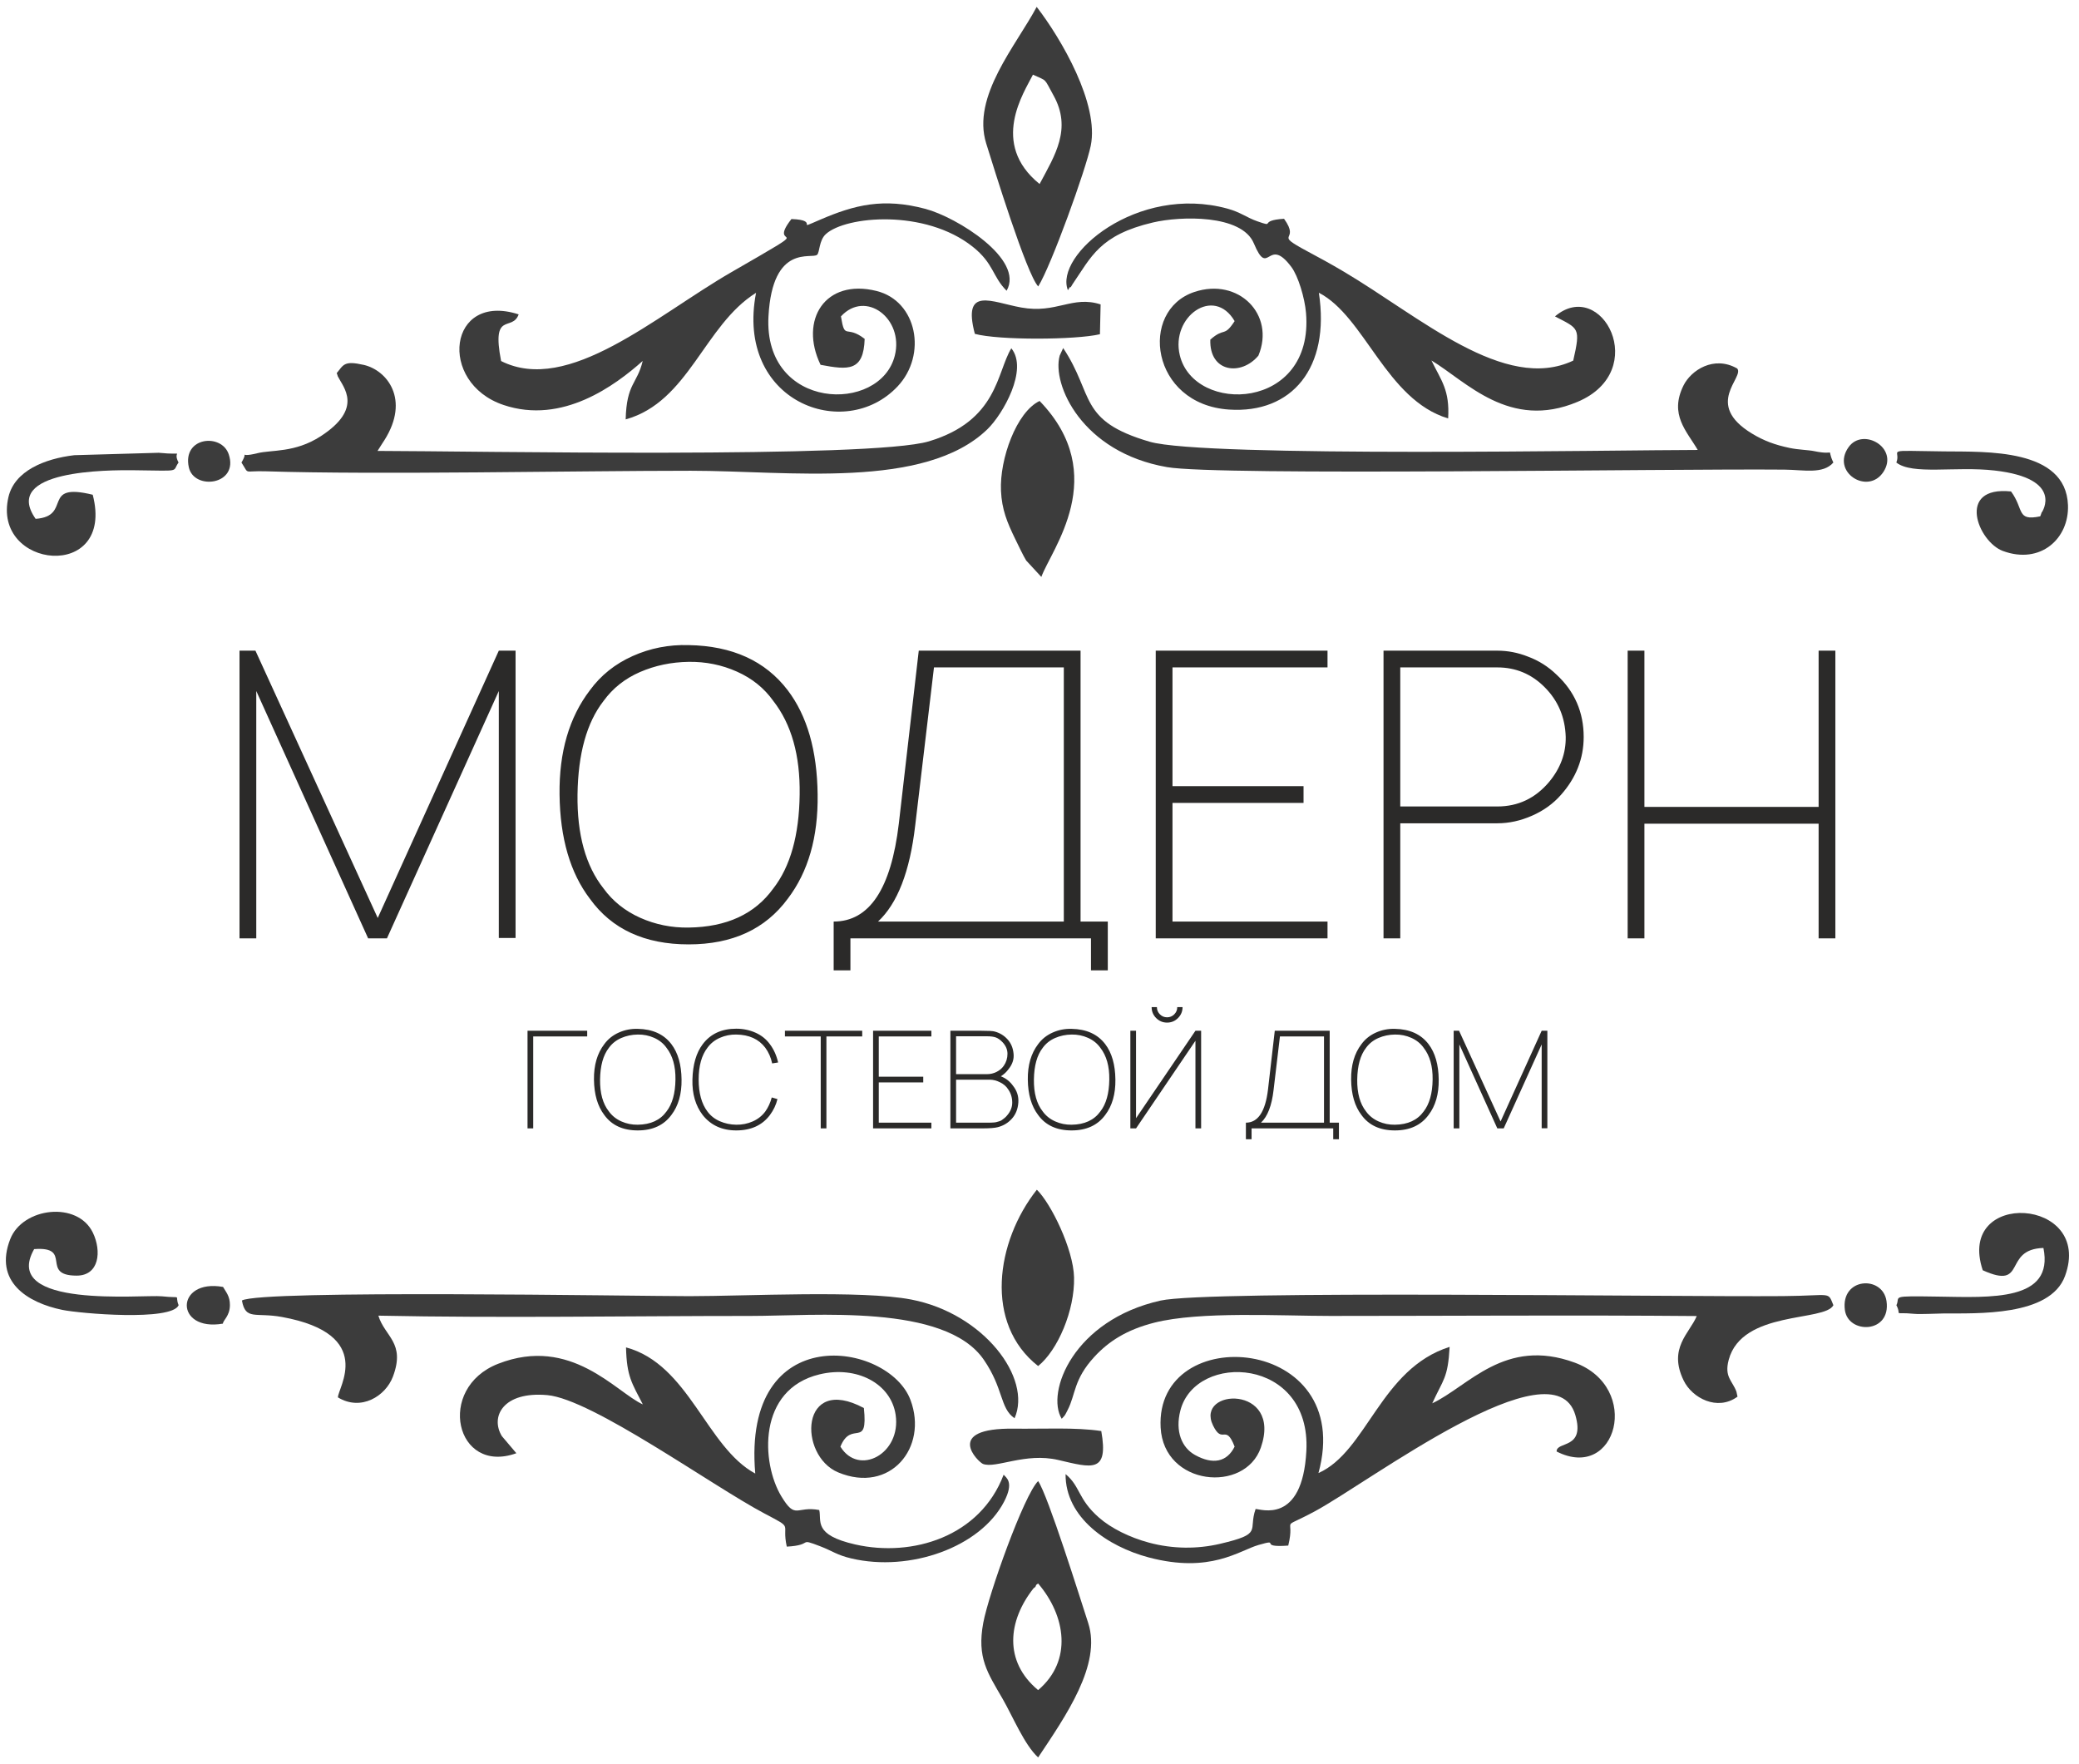
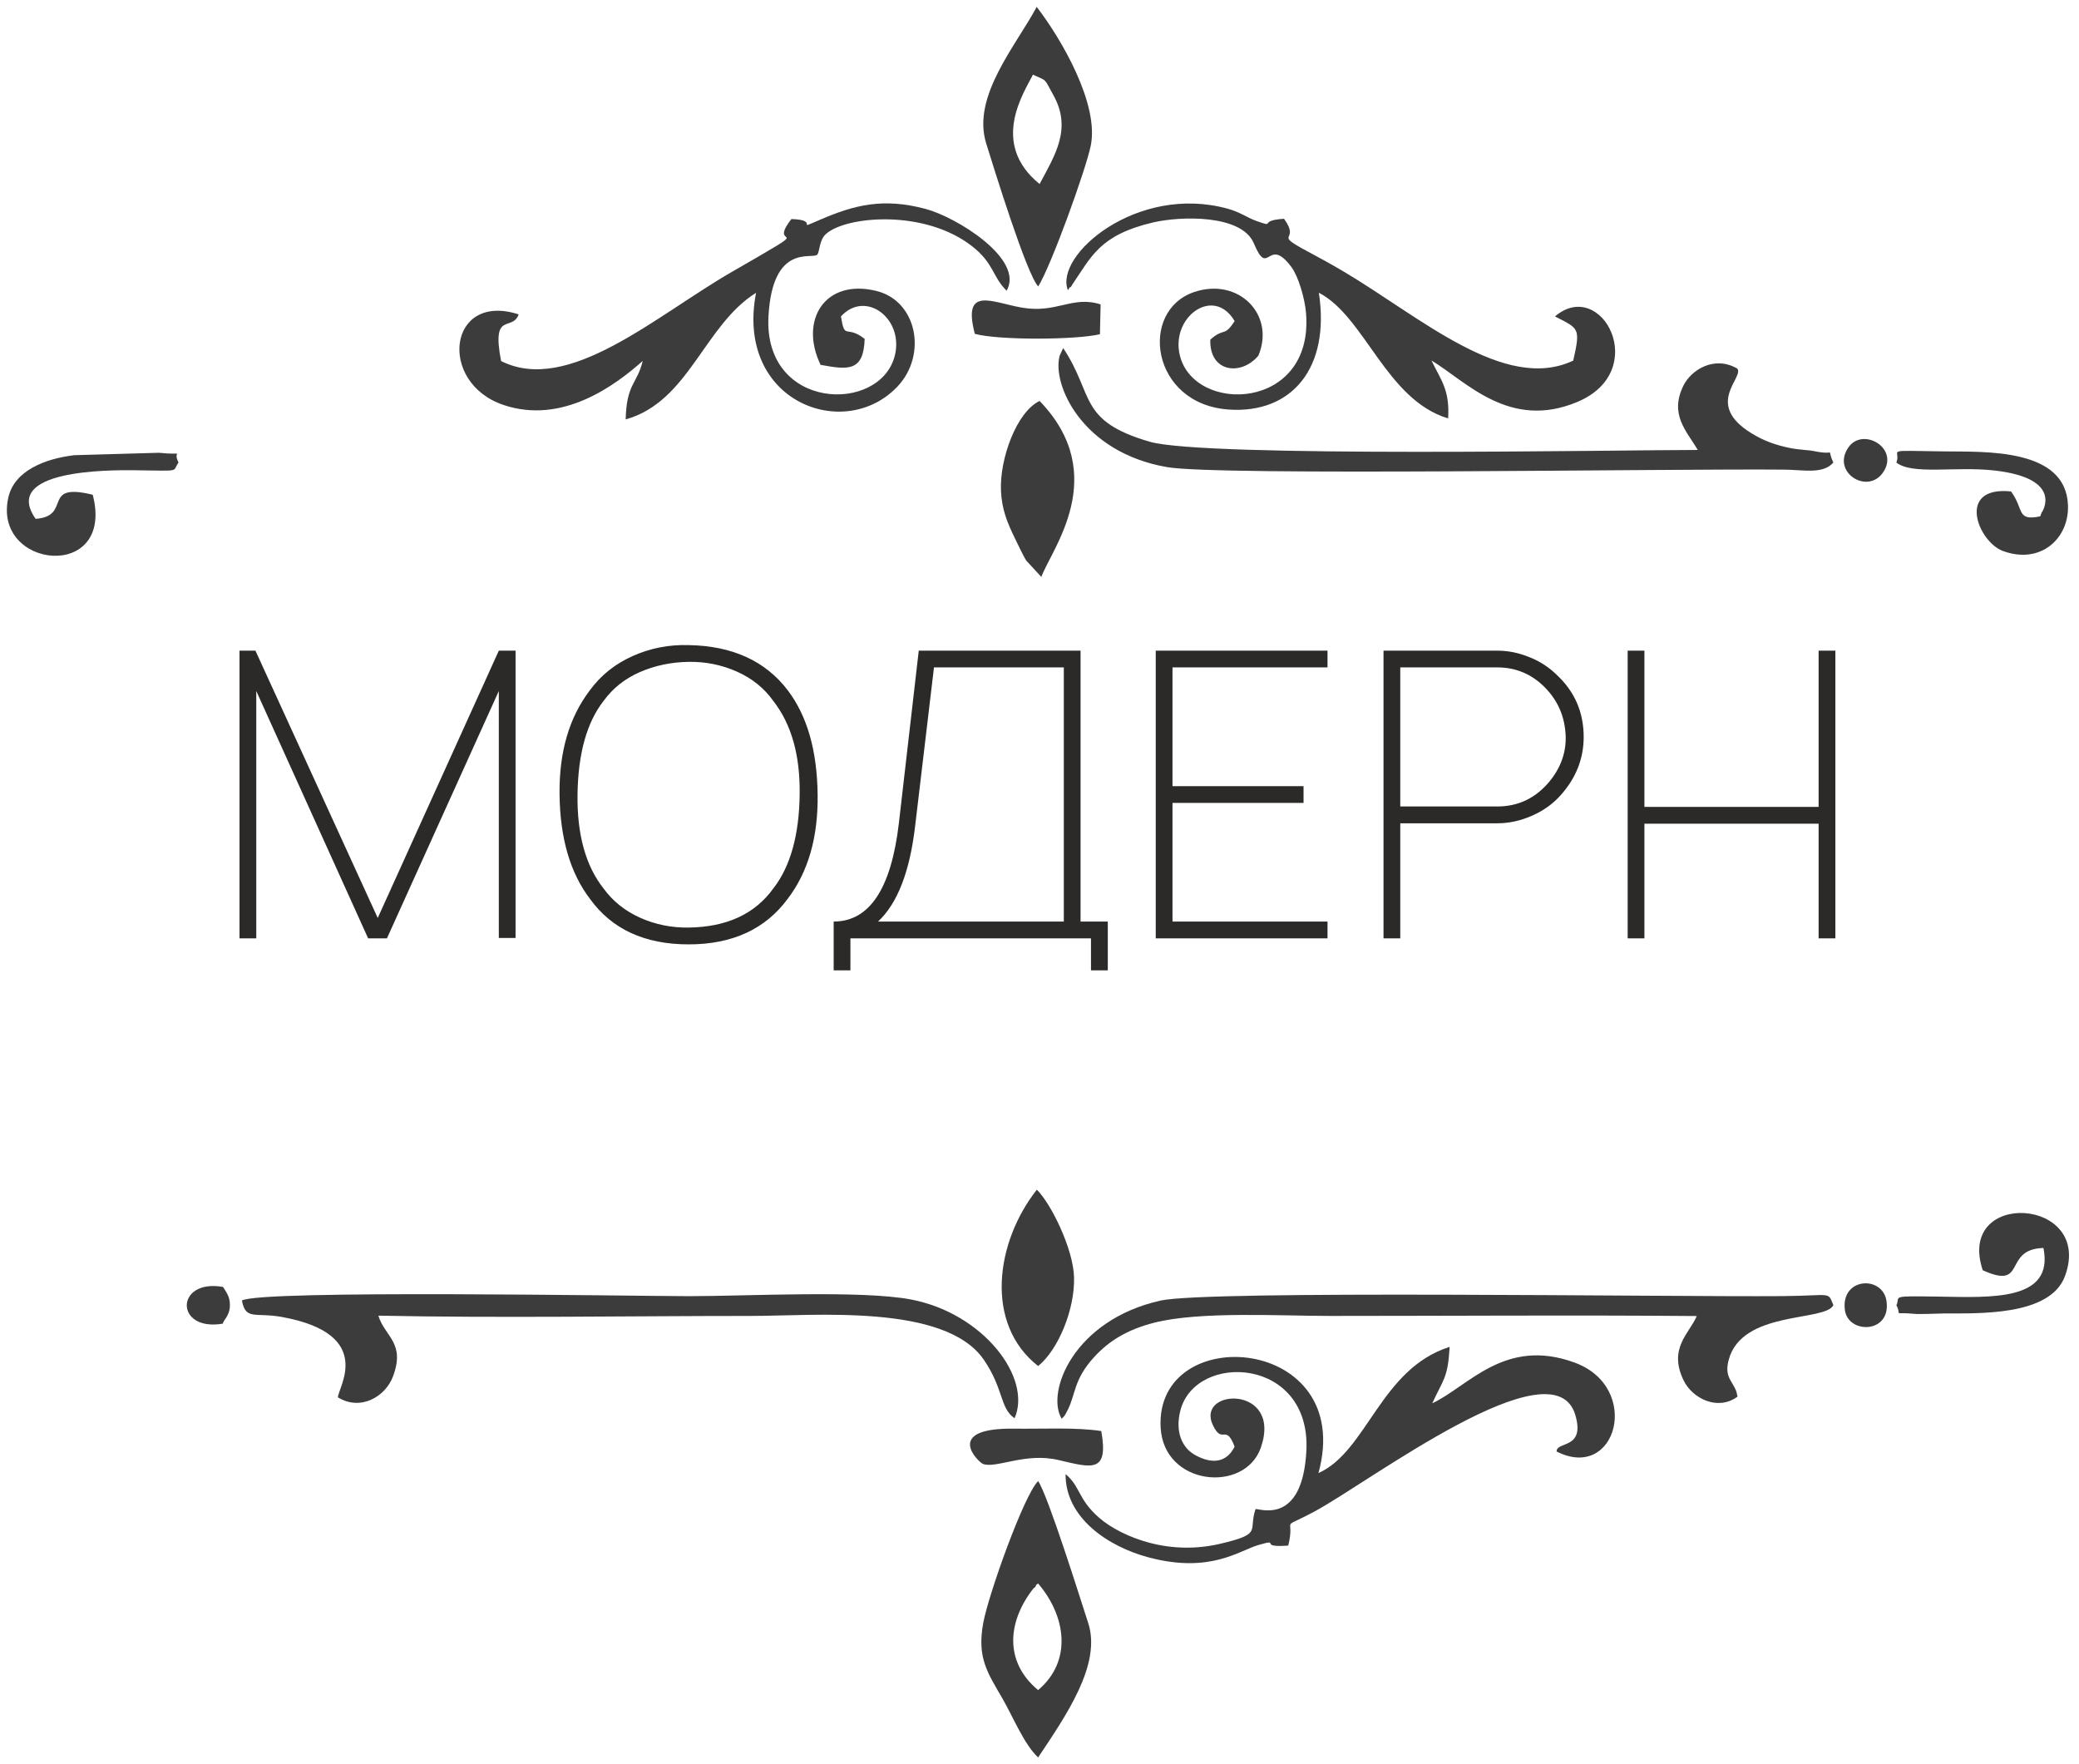
<svg xmlns="http://www.w3.org/2000/svg" xml:space="preserve" width="72.043mm" height="61.122mm" version="1.0" style="shape-rendering:geometricPrecision; text-rendering:geometricPrecision; image-rendering:optimizeQuality; fill-rule:evenodd; clip-rule:evenodd" viewBox="0 0 7204.3 6112.2">
  <defs>
    <style type="text/css"> .fil0 {fill:#3C3C3C} .fil1 {fill:#2B2A29;fill-rule:nonzero} </style>
  </defs>
  <g id="Слой_x0020_1">
    <g id="_1526871360">
      <path class="fil0" d="M2742.52 758.96c-92.31,117.49 117.66,-3.74 -207.89,184 -262.49,151.38 -564.94,425.58 -798.2,308.01 -34.12,-176.04 38.45,-99.88 60.89,-161.66 -244.07,-79.09 -282.05,236.72 -52.3,313.95 204.1,68.6 387.22,-68.18 482.13,-152.62 -19.05,80.59 -55.96,77.02 -59.01,202.54 218.92,-61.02 271.81,-326.36 451.79,-438.62 -72.83,377.07 306.37,519.65 490.41,324.39 103.39,-109.7 67.49,-295.74 -72.7,-330.7 -178.22,-44.44 -269.06,100.69 -194.14,255.82 96.53,18.26 149.14,23.13 152.81,-89.91 -65.57,-50.78 -68.39,7.39 -82.19,-77.87 85.52,-93.23 218.33,7.64 186.82,135.26 -50.16,203.13 -455.97,191.78 -437.95,-135.58 14.03,-254.86 151.21,-196.43 168.63,-213.3 9.31,-9.02 6.23,-49.82 30.28,-71.64 69.24,-62.83 343.2,-87.4 508.43,43.55 74.16,58.78 68.08,103.33 117.86,152.82 62.92,-109.08 -172.75,-254.79 -281.09,-283.64 -146.02,-38.88 -245.31,-14.21 -365.43,37.62 -93.84,40.49 4.75,0.91 -99.15,-2.42z" />
      <path class="fil0" d="M3700.52 1005.51c2.98,-3.22 6.92,-13 8.14,-10.34 1.22,2.63 6.28,-7.97 7.92,-10.36 64.71,-94.11 93.3,-170.53 278.82,-213.98 95.6,-22.39 307.29,-28.58 349.44,72.26 51.83,123.98 47.27,-28.98 130.19,82.06 23.71,31.77 46.29,107.39 50.64,158.91 28.65,339.6 -387.35,352.93 -437.3,147.04 -32.3,-133.14 117.75,-241.89 189.95,-118.48 -37.5,57.63 -34.11,20 -84.24,64.11 -3.91,113.93 107.04,127.01 166.68,55.39 59.18,-142.27 -69.01,-271.43 -221.92,-220.5 -193.4,64.42 -151.85,389.28 120.05,407.51 217.19,14.56 351.28,-143.71 311.31,-404.83 159.99,82.82 232.81,370.59 447.99,435.59 5.97,-99.14 -24.32,-131.57 -57.92,-200.92 120.25,72.27 270.25,242.96 506.48,143.32 255.55,-107.79 83.03,-433.19 -78.35,-296 81.73,42.83 89.72,37.52 63.23,153.2 -237.63,112.12 -530.83,-151.96 -795.56,-308.59 -48.37,-28.63 -83.24,-47.41 -125.86,-70.26 -124.92,-66.98 -20.59,-28.73 -80.67,-112.58 -92.3,5.54 -25.88,32.04 -93.43,8.41 -35.92,-12.57 -57.05,-31.08 -102.49,-43.53 -313.97,-85.99 -601.09,161.73 -553.1,282.57z" />
-       <path class="fil0" d="M1166.69 1293c2.59,4.79 2.83,8.94 4.03,11.33 19.02,37.85 89.78,110.63 -59.62,207.36 -89.65,58.05 -170.15,46.2 -219.84,58.76 -73.46,18.56 -25.21,-16.4 -54.53,32.18 28.63,43.77 3.58,27.77 85.35,30.41 384.57,12.43 1076.76,-1.93 1471.76,-1.93 337.17,0 810.78,66.54 1027.91,-143.96 53.56,-51.92 142.39,-206.95 82.77,-280.36 -51.28,83.86 -46.54,250.53 -285.63,322.42 -200.25,60.21 -1584.74,33.62 -1910.61,33.19l16.17 -25.52c2.38,-3.72 5.27,-7.96 7.83,-12.01 89.5,-141.69 8.24,-242.36 -71.84,-260.55 -68.42,-15.54 -69.8,-0.48 -93.75,28.68z" />
      <path class="fil0" d="M5883.14 1559.05c-259.91,-0.11 -1709.37,26.88 -1899.08,-28.48 -249.56,-72.83 -191.33,-161.83 -299.87,-324.56l-12.11 26.31c-27.51,99.11 76.55,334.96 371.93,386.22 179.3,31.12 1730.25,4.93 2139.4,8.69 66.87,0.61 133.78,16.74 169.66,-24.6 -26.94,-56.84 15.94,-22.42 -66.62,-39.5 -20.21,-4.18 -54.38,-4.64 -84.76,-11.02 -50.43,-10.58 -88.97,-24.53 -130.79,-49.94 -168.36,-102.29 -24.96,-194.45 -51.01,-225.34 -81.28,-46.42 -160.23,6.58 -186.06,58.74 -50.21,101.39 11.43,158.39 49.31,223.48z" />
      <path class="fil0" d="M3579.42 258.76c51.34,23.63 36.86,9.8 71.36,71.99 64.12,115.56 5.07,207.1 -48.32,306.85 -173.63,-140.69 -53.62,-317.56 -23.04,-378.84zm18.27 733.79c45.43,-73.15 164.88,-404.48 182.03,-487.52 29.71,-143.96 -101.13,-369.48 -187.34,-481.21 -70.46,133.01 -225.83,309.64 -175,472.96 26.62,85.55 139.73,452.38 180.31,495.77z" />
      <path class="fil0" d="M3602.52 1389.32c-80.2,38 -138.93,201.48 -133.85,311.28 3.03,65.54 21.6,109.81 48.95,166.11 10.56,21.76 28.84,60.14 38.38,75.42l52.52 56.89c33.84,-94.44 242.54,-352.32 -6,-609.7z" />
      <path class="fil0" d="M6738.43 1564.08c-222.19,-2.61 -147.77,-9.07 -167.07,38.55 55.72,44.01 204.82,12.18 340.59,27.68 242.85,27.71 163.67,144.8 163.67,144.8 -0.56,-2.38 -3.29,9.59 -5.8,13.96 -83.1,17.39 -55.23,-24.17 -101.04,-86.24 -191.42,-19.76 -114.58,174.49 -28.04,206.33 130.27,47.94 229.89,-43.22 225.35,-159.19 -7.7,-197 -284.63,-184.21 -427.66,-185.89z" />
      <path class="fil0" d="M123.47 1797.76c-119.19,-169.42 249.49,-169.48 343.38,-168.37 166.79,1.98 127.82,6.22 151.85,-26.76 -24.75,-46.81 33.8,-23.68 -68.76,-33.8l-292.56 8.36c-102.37,12.14 -206.72,54.04 -228.04,144.71 -58.83,250.34 370.61,295.34 292,-7.64 -181.29,-44.39 -69.3,74.26 -197.87,83.5z" />
      <path class="fil0" d="M3378.11 1156.79c82.27,22.52 349.11,21.19 433.46,1.29l2.38 -103.29c-98.51,-31.8 -151.87,32.9 -275.15,10.69 -102.76,-18.51 -204.71,-75.26 -160.69,91.31z" />
      <path class="fil0" d="M6526.42 1635.3c54.86,-83.79 -70.65,-155.36 -120.24,-86.43 -62.73,87.21 66.72,168.19 120.24,86.43z" />
-       <path class="fil0" d="M654.27 1618.96c17.61,81.28 174.12,61.9 138.37,-44.84 -24.79,-74.02 -161.23,-60.69 -138.37,44.84z" />
+       <path class="fil0" d="M654.27 1618.96z" />
    </g>
    <g id="_1526873136">
      <path class="fil0" d="M4278.27 5012.52c-26.47,53.35 -75.19,63.31 -137.23,28.87 -45.41,-25.2 -69.62,-81.06 -50.66,-154.31 52.72,-203.72 453.68,-185.71 436.51,140.35 -13.57,257.78 -161.07,200.08 -175.9,201.16 -26.73,75.86 27.97,85.17 -123.15,120.61 -80.03,18.77 -164.35,17.84 -245.96,-3.95 -67.06,-17.91 -131.47,-49.9 -173.52,-86.74 -74.02,-64.83 -63.98,-107.83 -115.87,-150.83 -1.32,150.94 146.77,251.26 288.08,288.68 213.93,56.65 313.4,-23.86 380.5,-43.14 82.18,-23.62 -6.33,10.3 103.03,2.11 26.42,-107.09 -36.77,-49.41 92.28,-118.82 188.59,-101.44 828.32,-586.99 902.58,-333.47 35.15,120.02 -65.81,89.61 -64.88,126.33 208.33,105.87 296.28,-222.42 62.42,-308.1 -242.1,-88.69 -367.87,82.21 -493.35,141.15 38.23,-84.19 54.06,-85.89 60.23,-195.61 -239.78,75.9 -285.89,362.08 -454.57,437.26 130.8,-478.14 -566.88,-529.29 -546.92,-157.71 10.88,202.65 291.88,228.51 347.19,69.63 76.11,-218.63 -228.62,-206.33 -165.7,-77.04 33.3,68.43 43.57,-8.43 74.89,73.57z" />
-       <path class="fil0" d="M2838.89 5232.08c-80.48,-14.87 -81.14,35.46 -131.37,-47.57 -69.68,-115.18 -83.51,-370.48 132.53,-422.49 128.37,-30.91 247.37,31.43 263.56,140.04 20.17,135.33 -127.75,214.03 -191.36,110.46 38.43,-94.35 96.48,11.26 81.32,-133.77 -221.07,-118.69 -229.09,164.48 -88.95,223 179.74,75.05 312.44,-86.03 250.4,-251.16 -75.95,-202.12 -584.26,-281.58 -537.84,255.16 -169.55,-91.39 -229.57,-378.46 -447.84,-437.14 2.37,101.28 20.47,123.71 58.22,197.55 -92.58,-41.68 -248.52,-239.56 -501.29,-140.79 -216.76,84.71 -147.5,385.92 63.06,309.93l-50.18 -59.2c-40.9,-66.81 3.7,-155.99 157.64,-142.1 155.13,14 569.97,313.56 751.35,409.64 106.08,56.2 59.13,28.24 78.28,115.3 95.93,-5.11 35.54,-32.06 116.62,-0.92 42.14,16.19 56.98,30.09 107.07,41.88 203.02,47.79 447.54,-38.76 529.47,-196.99 35.14,-67.85 7.51,-82.34 -1.69,-93.23 -81.08,214.71 -315.9,286.71 -513.98,241.84 -147.19,-33.34 -116.06,-81.74 -125.02,-119.44z" />
      <path class="fil0" d="M2388.71 4491.13c-182.94,0 -1487.08,-22.89 -1550.37,15.05 12.73,69.88 46.53,40.19 139.26,57.15 327.22,59.87 191.35,248.15 193.5,278.56 79.89,48.62 164.98,-4.09 190.57,-72.16 44.19,-117.55 -28.41,-138.34 -50.53,-211.07 426.95,8.72 862.05,0.97 1289.9,0.97 222.45,0 673.3,-43.5 807.76,151.27 69.54,100.72 55.76,168.57 106.92,203.23 61.52,-138.98 -106.85,-362.89 -357.87,-411.3 -171.91,-33.14 -571.27,-11.7 -769.14,-11.7z" />
      <path class="fil0" d="M3679.06 4915.97c13.44,-14.73 8.67,-7.32 20.76,-30.65 28,-53.98 19.95,-105.33 92.53,-184.08 49.61,-53.82 112.05,-94 207.7,-118.28 158.12,-40.12 437.08,-23.33 610.02,-23.33 422.83,0 846.97,-3.31 1269.63,0.38 -24.97,59.89 -100.15,111.35 -45.14,223.78 29.55,60.4 116.68,106.64 186.39,55.51l-3.78 -17.39c-14.05,-38.14 -42.71,-50.55 -26.7,-110.25 46.21,-172.28 332.84,-131.29 362.75,-189.15 -20.28,-49.21 -3.92,-32.97 -175.01,-31.59 -397.19,3.21 -1992.54,-21.19 -2156.48,15.47 -301.8,67.49 -398.31,317.83 -342.67,409.58z" />
      <path class="fil0" d="M3597.39 5856.12c-119.91,-99.6 -104.96,-239.95 -15.98,-352.67 1.46,-1.85 6.81,-3.32 7.89,-8.48 1.08,-5.17 5.29,-5.63 8.09,-8.3 95.38,111.49 120.41,267.35 0,369.45zm0 -724.27c-49.22,48.47 -171.79,392.3 -190.13,491.18 -22.57,121.8 15.26,173.19 67.25,263.59 35.6,61.9 75.08,158.58 122.88,202.81 95.73,-143.66 220.35,-321.91 173.59,-465.58 -28.31,-86.99 -139.59,-442.89 -173.59,-492z" />
      <path class="fil0" d="M3592.94 4122.24c-142.27,179.95 -183.08,463.96 4.45,611 68.14,-54.82 127.2,-192.96 124.5,-307.34 -2.31,-97.72 -80.1,-256.31 -128.95,-303.66z" />
-       <path class="fil0" d="M619.01 4522.51c-15.71,-39.14 17.31,-22.98 -58.16,-30.9 -63.79,-6.7 -560.74,44.7 -442.51,-163.55 136.43,-10.26 18.57,91.72 147.05,91.89 78.99,0.11 87.09,-85.09 56.53,-148.64 -53.34,-110.91 -243.36,-87.63 -286.33,21.9 -58,147.84 59.68,220.52 180.2,245.41 61.64,12.73 378.27,39.86 403.22,-16.11z" />
      <path class="fil0" d="M6870.75 4401.34c155.42,70.33 67.45,-72.9 210.27,-77.28 37.68,185.66 -183.01,171.34 -364.39,168.57 -173.18,-2.66 -129.92,-1.12 -145.08,29.88 20.87,40.15 -18.04,22.34 62.48,29.85 20.62,1.92 74.92,-1.05 99.23,-1.27 116.4,-1.07 370.48,11.54 422.49,-129.56 100.62,-272.99 -379.02,-302.36 -285,-20.19z" />
      <path class="fil0" d="M3816.24 4958.49c-87.97,-13.61 -202.97,-6.94 -301.26,-8.3 -249.01,-3.44 -124.15,116.3 -108.67,122.23 44.53,17.02 146.47,-40.5 260.82,-13.72 116.71,27.32 175.17,47.14 149.11,-100.21z" />
      <path class="fil0" d="M6392.98 4538.85c11.03,84.8 160.84,82.41 144.26,-30.82 -13.18,-90.01 -158.97,-82.21 -144.26,30.82z" />
      <path class="fil0" d="M772.39 4586.3c0.81,-12.16 24.09,-26.3 24.34,-64.02 0.21,-31.59 -13.79,-45.4 -23.76,-63.17 -166.37,-29.45 -168.59,156.11 -0.58,127.19z" />
    </g>
    <path class="fil1" d="M1786.56 2254.51l0 995.55 -58.03 0 0 -855.78 -387.69 857.11 -65.13 0 -387.67 -857.11 0 857.11 -58.05 0 0 -996.88 55.17 0 423.79 926.21 419.58 -926.21 58.03 0zm599.69 1017.7c-152.41,0 -266.28,-52.73 -342.05,-157.95 -68.22,-89.5 -103.45,-210.01 -105.22,-361.32 -1.77,-146.87 33.23,-267.16 105.22,-361.32 37.88,-51.83 87.28,-91.26 148.21,-118.51 60.92,-27.25 125.38,-39.88 193.84,-37.88 151.3,2.65 265.83,54.72 343.37,156.39 67.35,88.62 101.9,208.91 103.68,361.32 1.99,147.77 -32.57,268.05 -103.68,361.32 -77.54,105.22 -192.07,157.95 -343.37,157.95zm0 -58.27c132.03,-1.76 229.73,-46.96 293.53,-135.57 58.92,-75.77 89.49,-184.31 91.26,-325.43 2,-135.8 -28.58,-243.68 -91.26,-324.09 -31.46,-44.31 -73.33,-78.2 -126.06,-101.69 -52.49,-23.48 -108.54,-34.77 -167.47,-33.89 -60.04,0.88 -116.08,12.62 -168.37,35.22 -52.05,22.6 -94.36,56.05 -126.49,100.36 -58.26,74.87 -88.17,182.76 -90.16,324.09 -1.77,138.46 28.14,247.01 90.16,325.43 32.13,44.3 74.66,78.2 127.16,101.68 52.72,23.48 108.55,34.79 167.7,33.89zm1358.19 -20.82l94.37 0 0 169.02 -58.26 0 0 -110.75 -833.62 0 0 110.75 -58.04 0 0 -169.02c123.62,0 198.93,-112.98 225.75,-339.15l69.11 -599.46 560.69 0 0 938.61zm-58.04 0l0 -880.58 -449.93 0 -65.13 548.29c-18.39,158.83 -61.36,269.6 -128.7,332.29l643.76 0zm913.8 -880.58l-537.2 0 0 411.38 454.13 0 0 58.05 -454.13 0 0 411.15 537.2 0 0 58.27 -595.25 0 0 -996.88 595.25 0 0 58.03zm793.53 25.04c62.69,58.03 94.15,130.03 94.15,215.99 0,74.65 -26.37,141.77 -78.86,200.7 -26.81,30.58 -60.04,54.5 -99.92,72 -39.65,17.5 -79.75,26.37 -120.28,26.37l-336.51 0 0 398.75 -58.05 0 0 -996.88 394.56 0c35.88,0 71.55,6.86 106.55,20.82 36.99,13.73 69.78,34.55 98.36,62.25zm-25.04 371.06c38.78,-46.97 57.82,-98.8 56.94,-155.07 -2,-68.23 -26.36,-126.05 -73.55,-173.02 -45.19,-45.19 -99.69,-68.01 -163.26,-68.01l-336.51 0 0 481.83 336.51 0c71.99,0 132.02,-28.58 179.87,-85.73zm933.31 -454.13l58.05 0 0 996.88 -58.05 0 0 -397.42 -603.67 0 0 397.42 -58.04 0 0 -996.88 58.04 0 0 541.41 603.67 0 0 -541.41z" />
-     <path class="fil1" d="M2034.8 3571.42l0 19.7 -187.07 0 0 318.64 -19.7 0 0 -338.34 206.77 0zm175.26 345.41c-51.73,0 -90.38,-17.9 -116.09,-53.61 -23.16,-30.38 -35.11,-71.27 -35.71,-122.63 -0.6,-49.85 11.28,-90.67 35.71,-122.63 12.86,-17.59 29.62,-30.98 50.31,-40.23 20.67,-9.25 42.55,-13.54 65.78,-12.85 51.36,0.9 90.23,18.57 116.55,53.08 22.85,30.07 34.58,70.9 35.18,122.63 0.68,50.14 -11.05,90.97 -35.18,122.63 -26.32,35.71 -65.19,53.61 -116.55,53.61zm0 -19.77c44.82,-0.61 77.97,-15.95 99.63,-46.02 19.99,-25.71 30.37,-62.56 30.97,-110.45 0.68,-46.1 -9.7,-82.71 -30.97,-110.01 -10.68,-15.03 -24.89,-26.53 -42.79,-34.5 -17.82,-7.97 -36.84,-11.81 -56.84,-11.5 -20.37,0.3 -39.4,4.27 -57.14,11.95 -17.67,7.67 -32.03,19.02 -42.93,34.05 -19.78,25.42 -29.93,62.04 -30.61,110.01 -0.59,46.99 9.55,83.84 30.61,110.45 10.9,15.04 25.33,26.54 43.16,34.51 17.89,7.97 36.84,11.81 56.91,11.51zm464.29 -94.45l19.77 5.65c-4.74,19.7 -13.46,38.2 -26.31,55.48 -26.62,35.34 -65.49,53.09 -116.55,53.09 -49.17,0 -87.89,-17.75 -116.09,-53.09 -25.03,-32.63 -36.99,-73.68 -35.71,-123.15 1.28,-52.03 13.16,-92.86 35.71,-122.63 26.92,-35.71 65.64,-53.61 116.09,-53.61 23.76,0 45.94,4.59 66.47,13.68 20.52,9.03 37.22,22.34 50.08,39.93 13.45,17.81 23,38.94 28.64,63.38l-20.67 3.31c-4.37,-20.68 -12.41,-38.8 -23.99,-54.51 -22.56,-29.77 -56.09,-44.97 -100.53,-45.56 -19.78,-0.31 -38.57,3.45 -56.39,11.27 -17.9,7.82 -32.26,19.25 -43.23,34.29 -20.38,26.32 -30.6,63.15 -30.6,110.45 0,46.99 10.22,83.99 30.6,110.9 10.97,14.74 25.26,25.94 43.01,33.61 17.66,7.67 36.54,11.65 56.61,11.96 20,0.3 39.02,-3.46 56.85,-11.28 17.89,-7.82 32.4,-19.25 43.68,-34.29 10.07,-14.13 17.6,-30.38 22.56,-48.88zm313.45 -231.19l0 19.7 -124.06 0 0 318.64 -19.7 0 0 -318.64 -124.06 0 0 -19.7 267.82 0zm239.7 19.7l-182.33 0 0 139.62 154.13 0 0 19.69 -154.13 0 0 139.55 182.33 0 0 19.78 -202.03 0 0 -338.34 202.03 0 0 19.7zm282.93 171.12c13.75,17.22 19.93,36.62 18.35,58.2 -1.59,22.26 -8.95,40.75 -22.11,55.49 -13.16,14.74 -29.48,24.58 -48.88,29.62 -9.99,2.78 -28.49,4.21 -55.48,4.21l-108.94 0 0 -338.34 103.83 0c27.89,0 44.43,0.9 49.77,2.78 17.59,4.73 32.26,13.68 44.21,26.84 12.18,13.16 19.25,29.92 21.12,50.23 1.89,18.79 -3.91,36.53 -17.36,53.16 -7.22,9.99 -16.17,18.27 -26.77,24.88 17.22,6.55 31.28,17.52 42.26,32.93zm-88.8 -171.58l-108.57 0 0 131.13 108.57 0c10.6,0 21.21,-2.56 31.73,-7.75 10.45,-5.18 18.87,-12.32 25.11,-21.42 8.42,-12.18 12.71,-25.94 12.71,-41.35 0,-14.66 -5.79,-28.2 -17.37,-40.38 -7.89,-8.12 -15.56,-13.53 -23.08,-16.24 -7.52,-2.63 -17.22,-3.99 -29.1,-3.99zm67.67 274.89c12.18,-13.75 18.35,-28.8 18.35,-45.11 0,-17.52 -4.74,-32.86 -14.14,-46.02 -6.24,-9.99 -15.49,-18.12 -27.75,-24.2 -12.17,-6.1 -23.97,-9.18 -35.26,-9.18l-117.44 0 0 148.94 89.25 0c2.25,0 6.77,0 13.68,0 6.84,0 11.28,0 13.16,0 1.88,0 5.64,-0.15 11.28,-0.44 5.63,-0.3 9.47,-0.76 11.5,-1.35 2.03,-0.69 5.19,-1.51 9.4,-2.64 4.21,-1.05 7.6,-2.55 10.08,-4.44 2.55,-1.87 5.41,-4.06 8.72,-6.61 3.31,-2.48 6.31,-5.49 9.17,-8.95zm224.13 51.28c-51.73,0 -90.38,-17.9 -116.09,-53.61 -23.16,-30.38 -35.11,-71.27 -35.71,-122.63 -0.6,-49.85 11.28,-90.67 35.71,-122.63 12.86,-17.59 29.62,-30.98 50.31,-40.23 20.67,-9.25 42.55,-13.54 65.78,-12.85 51.36,0.9 90.23,18.57 116.55,53.08 22.85,30.07 34.58,70.9 35.18,122.63 0.68,50.14 -11.05,90.97 -35.18,122.63 -26.32,35.71 -65.19,53.61 -116.55,53.61zm0 -19.77c44.82,-0.61 77.97,-15.95 99.63,-46.02 19.99,-25.71 30.37,-62.56 30.97,-110.45 0.68,-46.1 -9.7,-82.71 -30.97,-110.01 -10.68,-15.03 -24.89,-26.53 -42.79,-34.5 -17.82,-7.97 -36.84,-11.81 -56.84,-11.5 -20.37,0.3 -39.4,4.27 -57.14,11.95 -17.67,7.67 -32.03,19.02 -42.93,34.05 -19.78,25.42 -29.93,62.04 -30.61,110.01 -0.59,46.99 9.55,83.84 30.61,110.45 10.9,15.04 25.33,26.54 43.16,34.51 17.89,7.97 36.84,11.81 56.91,11.51zm366.09 -407.44l18.35 0c0,14.73 -5.27,27.36 -15.79,37.89 -10.46,10.45 -23.08,15.71 -37.82,15.71 -14.74,0 -27.3,-5.26 -37.82,-15.71 -10.46,-10.53 -15.72,-23.16 -15.72,-37.89l18.27 0c0,9.76 3.47,18.04 10.38,24.95 6.92,6.84 15.19,10.31 24.89,10.31 9.7,0 18.04,-3.47 24.88,-10.31 6.92,-6.91 10.38,-15.19 10.38,-24.95zm63.01 81.8l19.7 0 0 338.34 -19.7 0 0 -303.61 -205.86 303.61 -19.7 0 0 -338.34 19.7 0 0 303.08 205.86 -303.08zm465.2 318.56l32.02 0 0 57.37 -19.78 0 0 -37.59 -282.93 0 0 37.59 -19.69 0 0 -57.37c41.95,0 67.52,-38.34 76.62,-115.1l23.45 -203.46 190.31 0 0 318.56zm-19.71 0l0 -298.86 -152.7 0 -22.11 186.09c-6.24,53.9 -20.83,91.5 -43.69,112.77l218.5 0zm245.79 26.85c-51.73,0 -90.38,-17.9 -116.09,-53.61 -23.16,-30.38 -35.11,-71.27 -35.71,-122.63 -0.6,-49.85 11.28,-90.67 35.71,-122.63 12.86,-17.59 29.62,-30.98 50.31,-40.23 20.67,-9.25 42.55,-13.54 65.78,-12.85 51.36,0.9 90.23,18.57 116.55,53.08 22.85,30.07 34.58,70.9 35.18,122.63 0.68,50.14 -11.05,90.97 -35.18,122.63 -26.32,35.71 -65.19,53.61 -116.55,53.61zm0 -19.77c44.82,-0.61 77.97,-15.95 99.63,-46.02 19.99,-25.71 30.37,-62.56 30.97,-110.45 0.68,-46.1 -9.7,-82.71 -30.97,-110.01 -10.68,-15.03 -24.89,-26.53 -42.79,-34.5 -17.82,-7.97 -36.84,-11.81 -56.84,-11.5 -20.37,0.3 -39.4,4.27 -57.14,11.95 -17.67,7.67 -32.03,19.02 -42.93,34.05 -19.78,25.42 -29.93,62.04 -30.61,110.01 -0.59,46.99 9.55,83.84 30.61,110.45 10.9,15.04 25.33,26.54 43.16,34.51 17.89,7.97 36.83,11.81 56.91,11.51zm528.2 -325.64l0 337.89 -19.7 0 0 -290.45 -131.58 290.9 -22.11 0 -131.57 -290.9 0 290.9 -19.7 0 0 -338.34 18.71 0 143.84 314.36 142.41 -314.36 19.7 0z" />
  </g>
</svg>